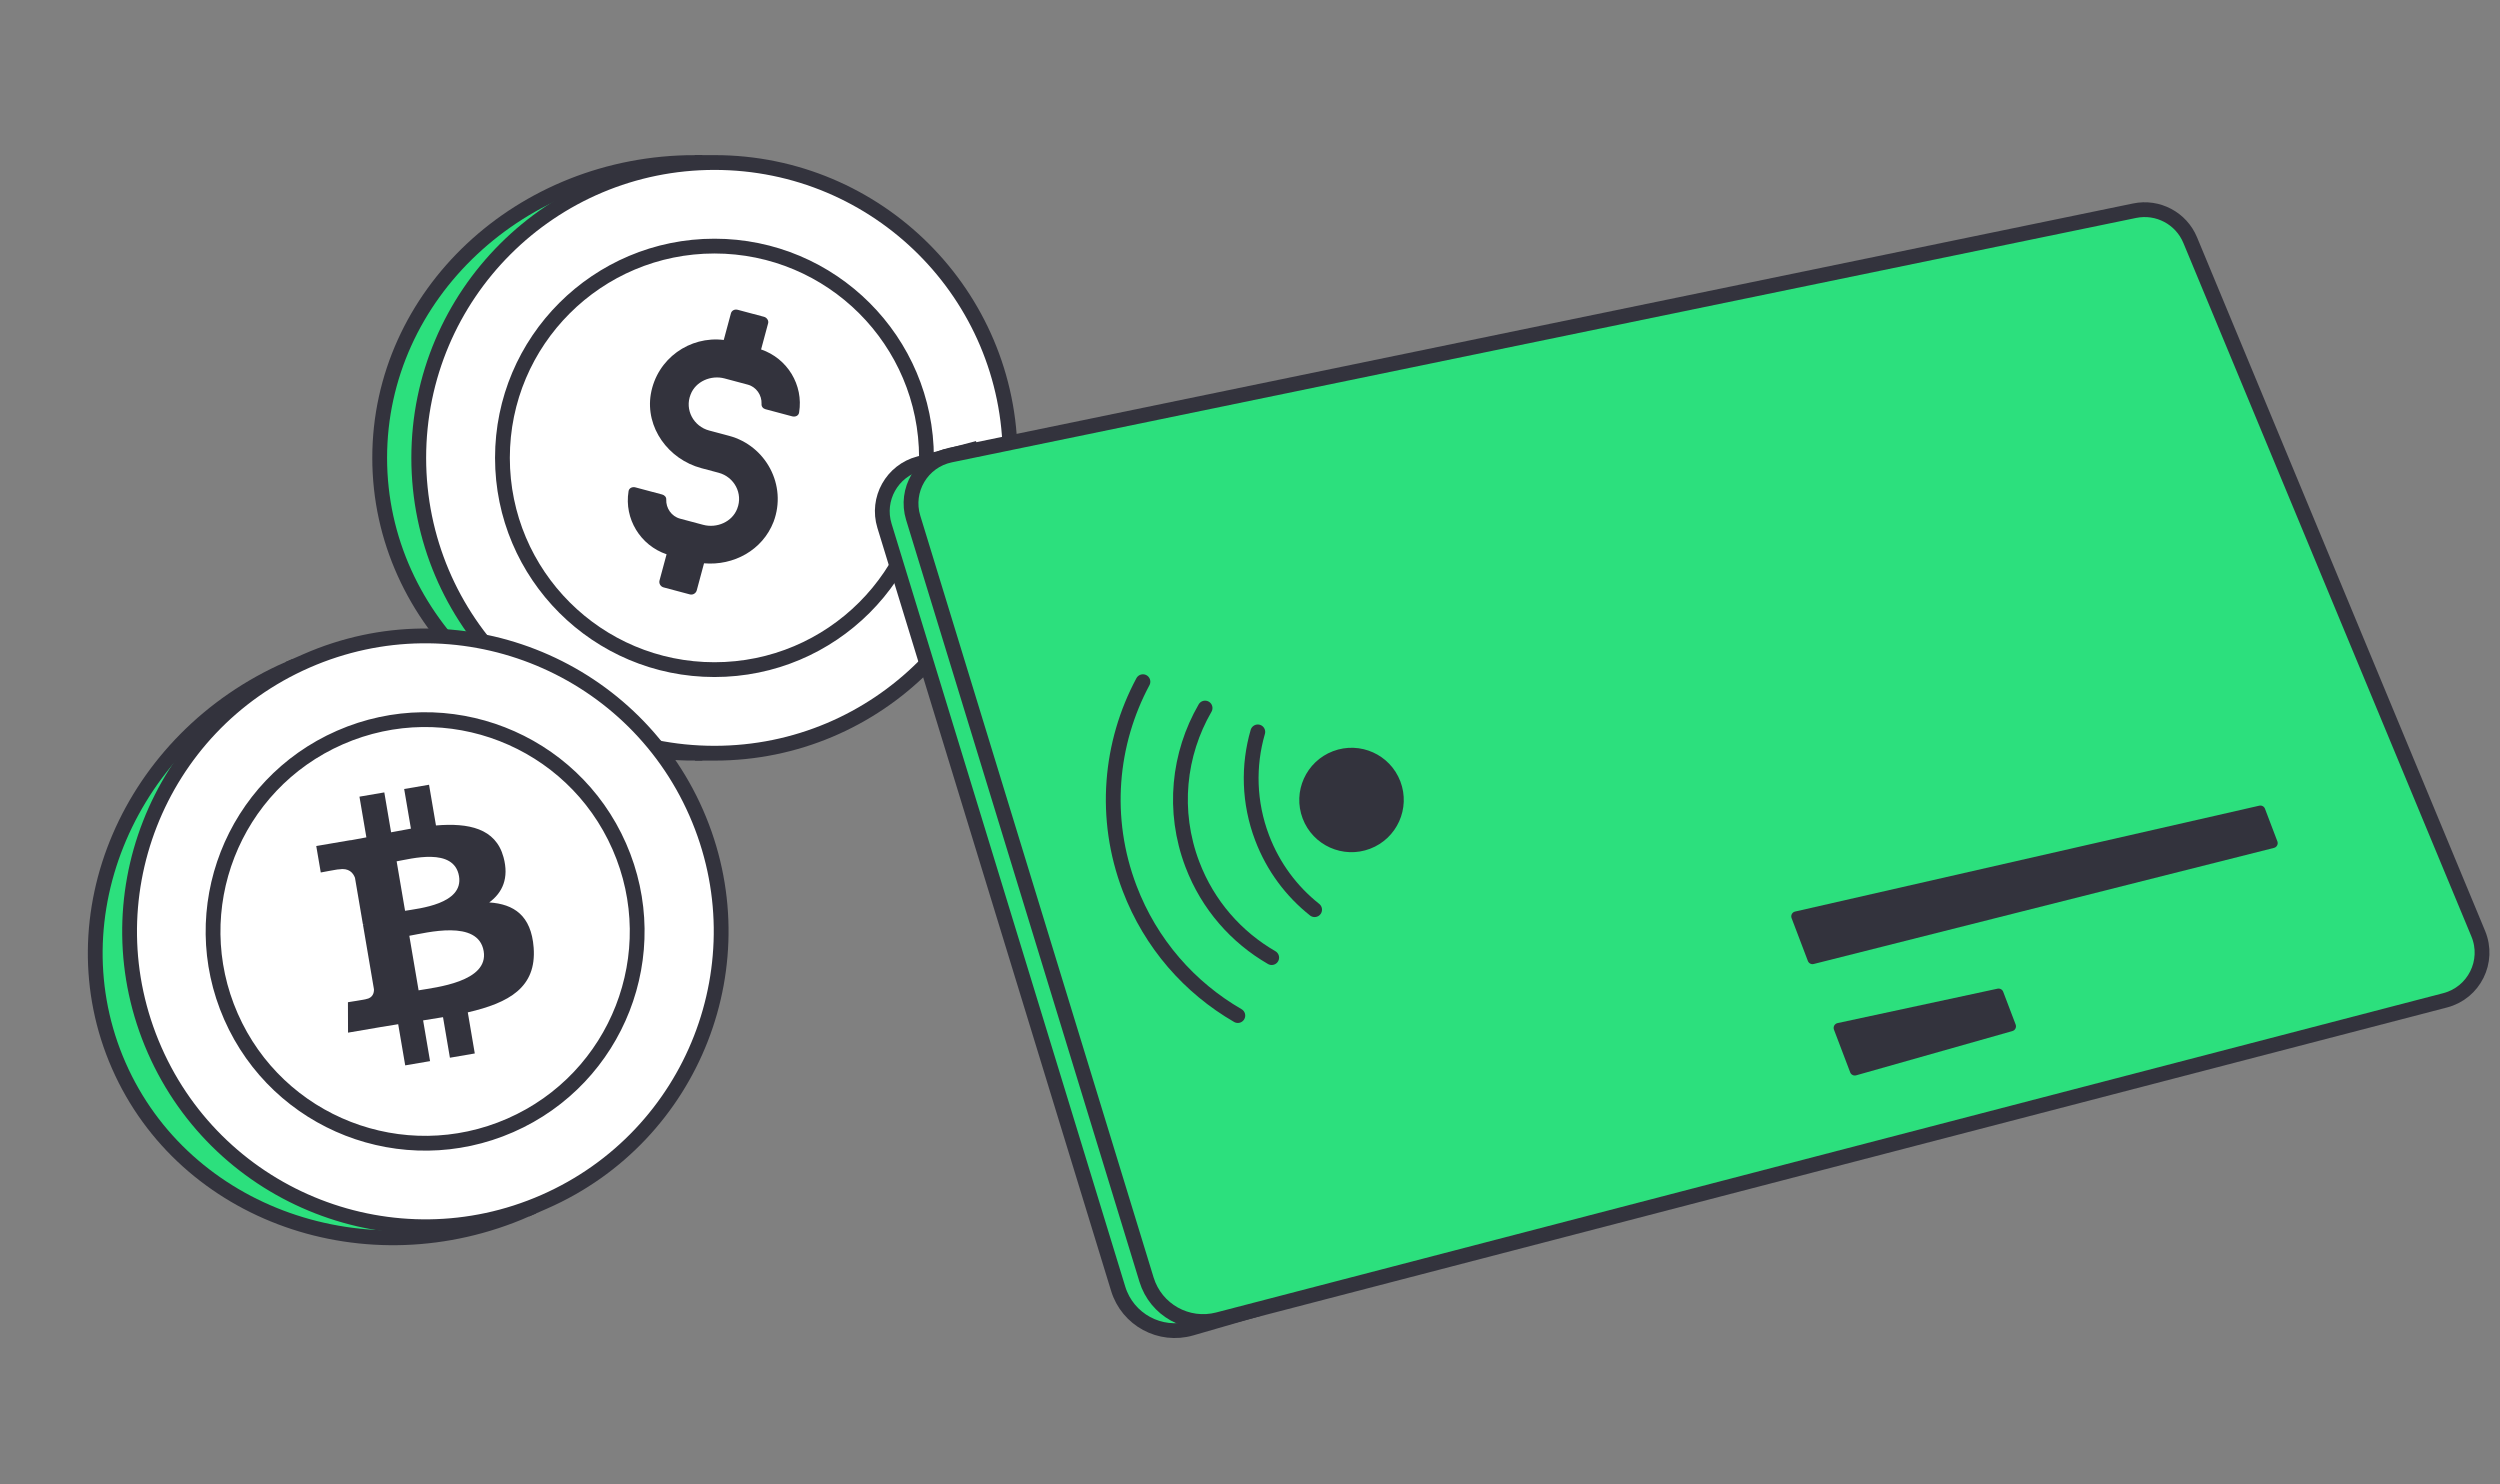
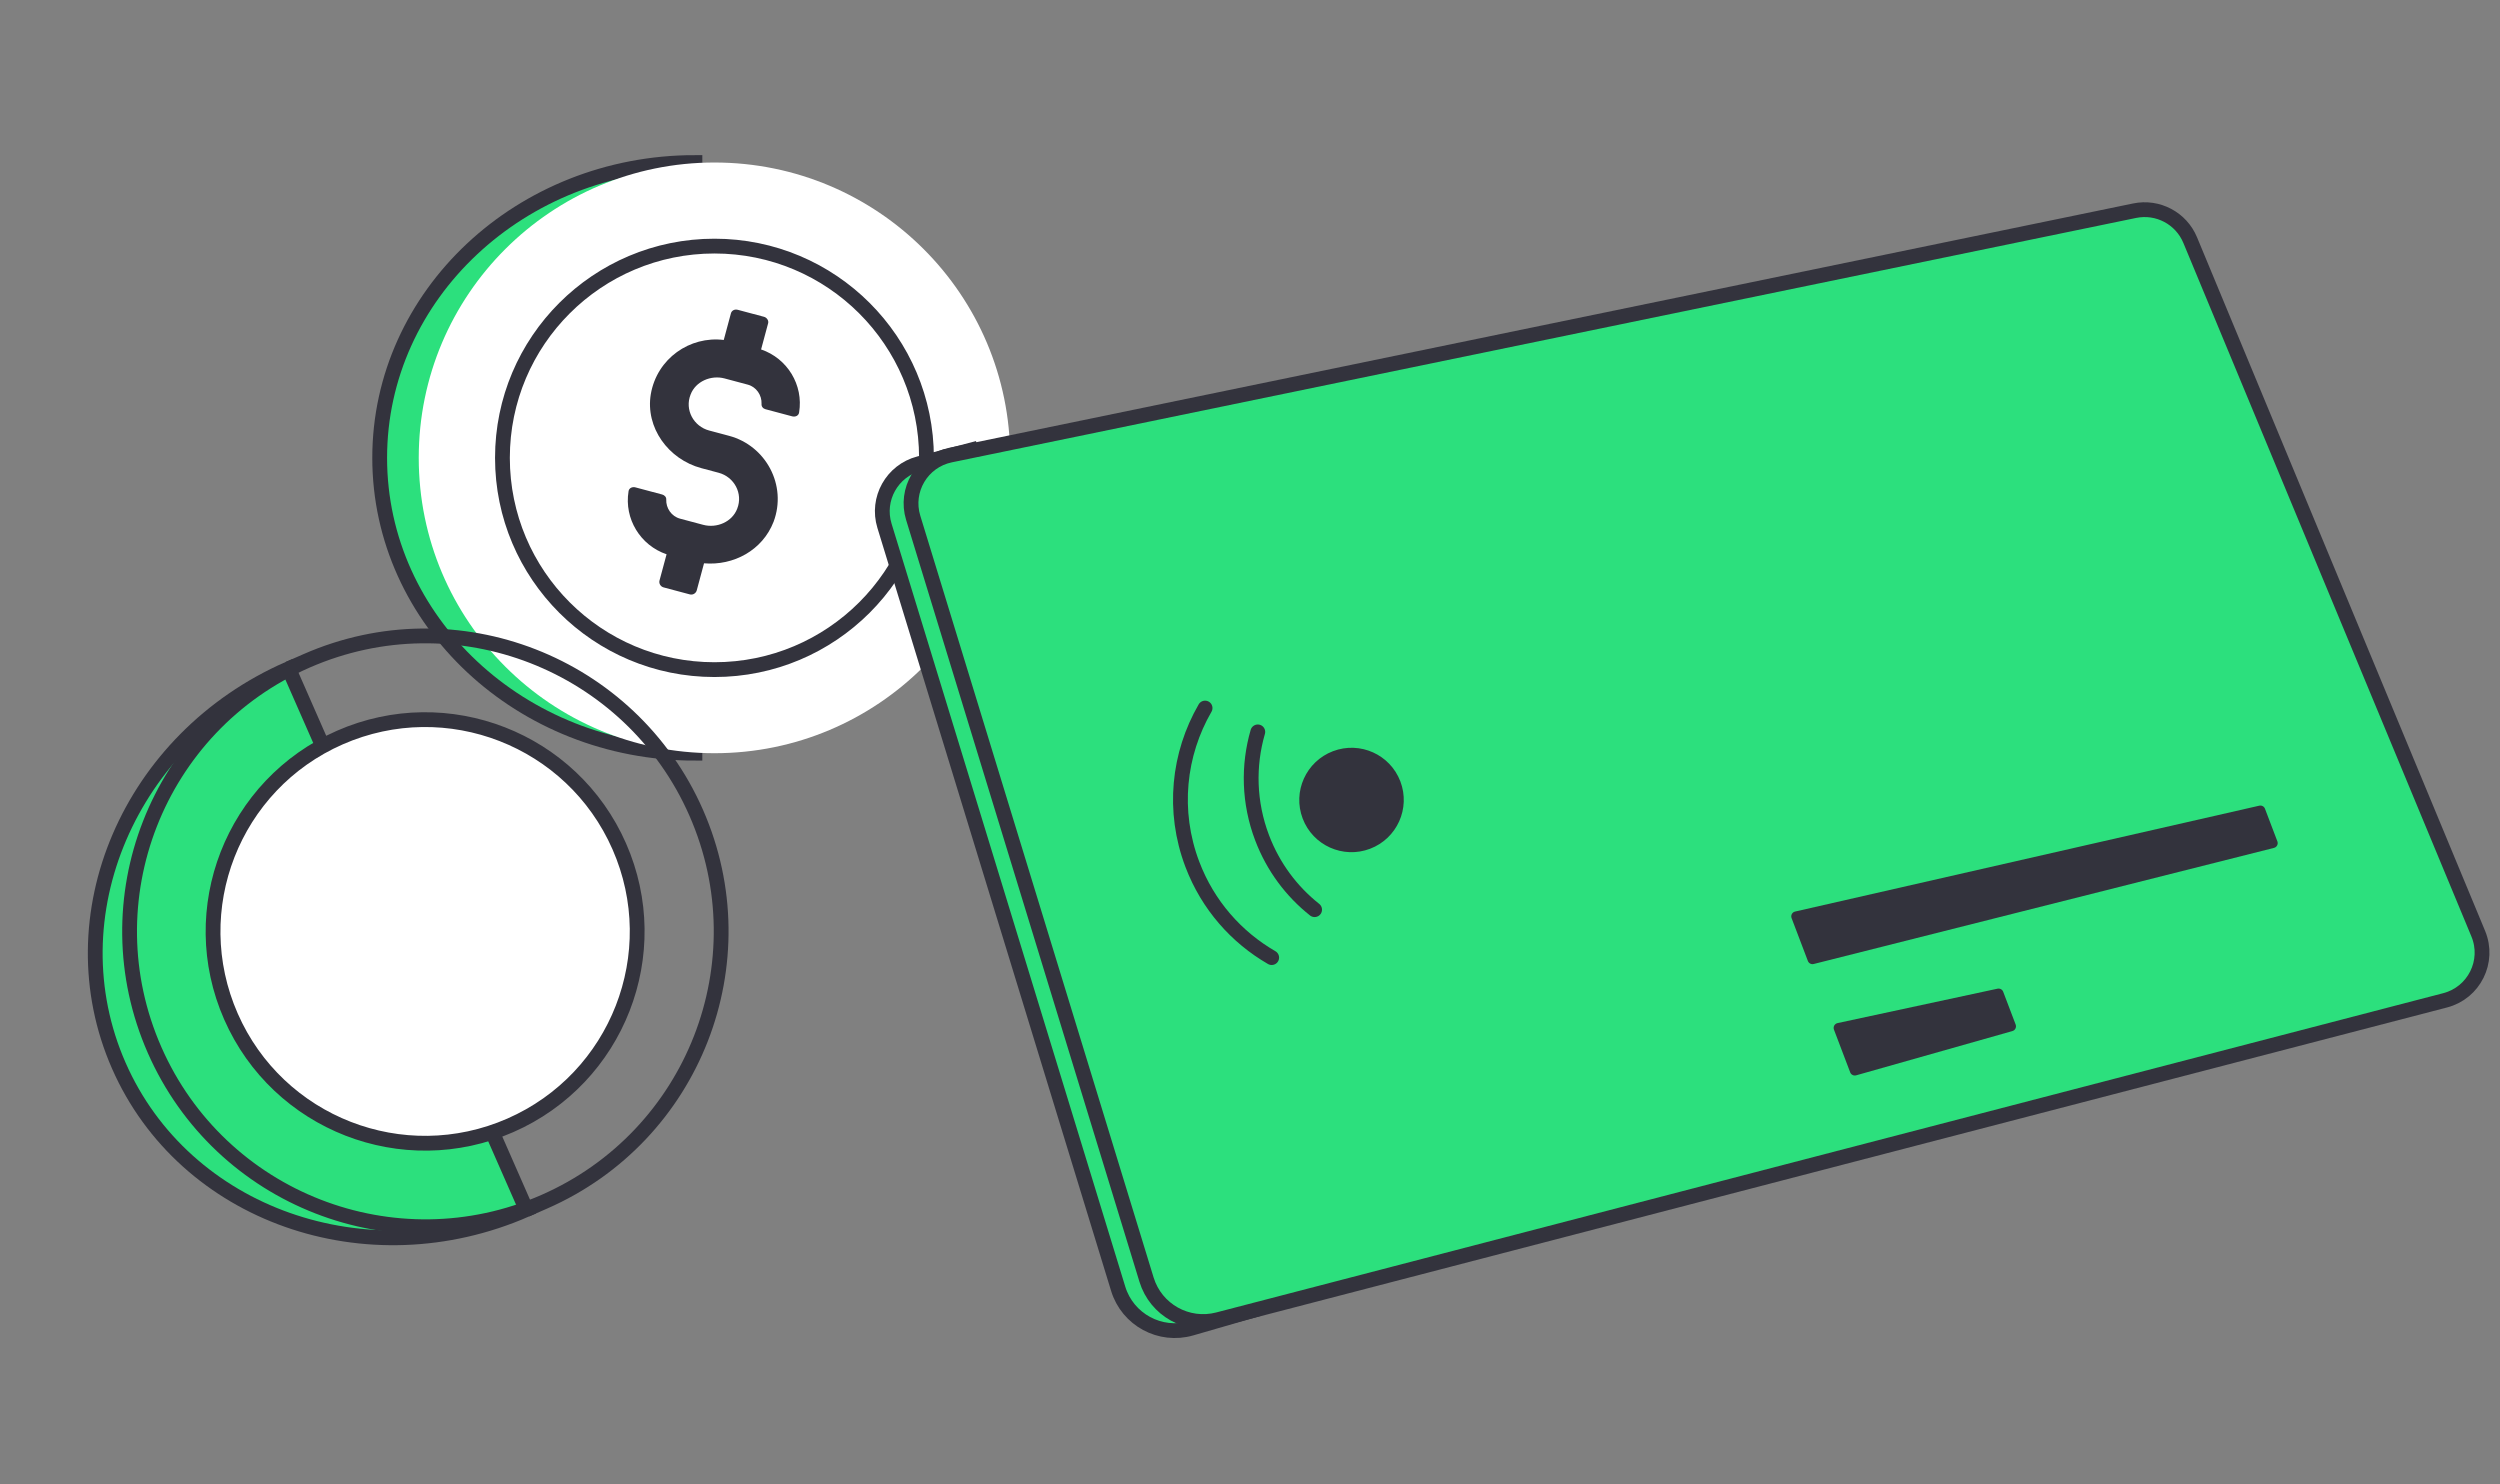
<svg xmlns="http://www.w3.org/2000/svg" width="507" height="301" viewBox="0 0 507 301" fill="none">
  <rect x="0" y="0" width="507" height="301" fill="#808080" stroke="none" />
  <g clip-path="url(#clip0_237_3264)">
    <path d="M77 92.855C77 125.935 105.623 152.752 140.931 152.752V32.958C105.623 32.958 77 59.775 77 92.855Z" fill="#2CE07D" stroke="#33333D" stroke-width="3" />
    <path d="M204.863 92.855C204.863 125.935 178.013 152.752 144.892 152.752C111.771 152.752 84.921 125.935 84.921 92.855C84.921 59.774 111.771 32.958 144.892 32.958C178.013 32.958 204.863 59.774 204.863 92.855Z" fill="white" />
-     <path d="M144.892 152.752C178.013 152.752 204.863 125.935 204.863 92.855C204.863 59.774 178.013 32.958 144.892 32.958M144.892 152.752C111.771 152.752 84.921 125.935 84.921 92.855C84.921 59.774 111.771 32.958 144.892 32.958M144.892 152.752H140.932M144.892 32.958H140.932" stroke="#33333D" stroke-width="3" />
    <path d="M187.89 92.855C187.89 116.573 168.639 135.8 144.892 135.8C121.144 135.8 101.894 116.573 101.894 92.855C101.894 69.137 121.144 49.909 144.892 49.909C168.639 49.909 187.89 69.137 187.89 92.855Z" fill="white" stroke="#33333D" stroke-width="3" />
    <path d="M142.777 114.239L141.297 119.738C141.149 120.288 140.541 120.715 139.897 120.543L134.559 119.119C134.007 118.971 133.578 118.366 133.75 117.724L135.181 112.409C129.849 110.594 126.565 105.199 127.468 99.645C127.549 98.979 128.224 98.668 128.868 98.84L134.298 100.289C134.759 100.412 135.145 100.809 135.114 101.292C135.038 103.04 136.165 104.716 137.914 105.183L142.608 106.435C145.369 107.172 148.489 105.843 149.505 103.167C150.736 100.058 148.874 96.713 145.745 95.878L142.247 94.945C135.528 93.152 130.852 86.699 131.984 79.928C133.239 72.7 139.904 68.093 146.778 68.945L148.233 63.538C148.381 62.988 148.964 62.653 149.608 62.825L154.946 64.249C155.499 64.396 155.927 65.002 155.779 65.552L154.349 70.867C159.681 72.682 162.965 78.077 162.062 83.631C161.981 84.297 161.305 84.608 160.661 84.436L155.231 82.987C154.771 82.864 154.385 82.467 154.441 81.892C154.517 80.145 153.389 78.468 151.64 78.002L146.947 76.749C144.185 76.013 141.066 77.341 140.05 80.017C138.818 83.127 140.68 86.472 143.81 87.307L147.859 88.387C155.315 90.376 159.663 98.412 156.88 105.822C154.632 111.607 148.755 114.753 142.777 114.239Z" fill="#33333D" />
    <path d="M24.096 216.119C37.404 246.411 74.403 259.482 106.736 245.313L58.544 135.613C26.211 149.782 10.788 185.826 24.096 216.119Z" fill="#2CE07D" stroke="#33333D" stroke-width="3" />
-     <path d="M141.184 164.807C154.492 195.1 140.693 230.432 110.363 243.723C80.033 257.015 44.657 243.233 31.349 212.94C18.041 182.647 31.841 147.315 62.171 134.024C92.501 120.732 127.876 134.515 141.184 164.807Z" fill="white" />
    <path d="M110.363 243.723C140.693 230.432 154.492 195.1 141.184 164.807C127.876 134.515 92.501 120.732 62.171 134.024M110.363 243.723C80.033 257.015 44.657 243.233 31.349 212.94C18.041 182.647 31.841 147.315 62.171 134.024M110.363 243.723L106.736 245.313M62.171 134.024L58.544 135.613" stroke="#33333D" stroke-width="3" />
    <path d="M125.589 171.641C135.131 193.361 125.237 218.693 103.491 228.223C81.745 237.752 56.381 227.871 46.84 206.151C37.298 184.432 47.192 159.1 68.938 149.57C90.684 140.04 116.048 149.922 125.589 171.641Z" fill="white" stroke="#33333D" stroke-width="3" />
-     <path d="M102.106 173.82C100.518 167.966 95.022 166.855 88.415 167.402L87.009 159.146L81.965 160.01L83.334 168.049C82.008 168.276 80.657 168.534 79.315 168.791L77.938 160.7L72.897 161.563L74.301 169.817C73.213 170.026 72.143 170.23 71.098 170.41L71.093 170.384L64.136 171.573L65.051 176.94C65.051 176.94 68.764 176.232 68.713 176.31C70.756 175.961 71.622 177.029 71.99 178.015L73.591 187.421C73.732 187.397 73.917 187.371 74.13 187.364C73.962 187.393 73.783 187.423 73.598 187.457L75.839 200.633C75.859 201.288 75.655 202.375 74.228 202.622C74.302 202.668 70.561 203.249 70.561 203.249L70.58 209.422L77.144 208.298C78.366 208.09 79.572 207.905 80.753 207.71L82.177 216.059L87.215 215.197L85.808 206.935C87.197 206.727 88.537 206.509 89.844 206.284L91.242 214.507L96.286 213.643L94.869 205.307C103.266 203.37 108.839 200.225 108.225 192.165C107.732 185.675 104.231 183.341 99.222 183.014C101.894 181.029 103.277 178.102 102.108 173.82L102.106 173.82L102.106 173.82ZM98.088 192.883C99.153 199.122 88.309 200.249 84.891 200.838L83.009 189.775C86.428 189.19 96.981 186.374 98.089 192.883L98.088 192.883ZM93.085 177.676C94.05 183.353 84.994 184.223 82.147 184.71L80.439 174.677C83.287 174.189 92.077 171.755 93.086 177.676L93.085 177.676Z" fill="#33333D" />
    <path d="M196.937 91.263L186.398 94.023C180.9 95.463 177.707 101.188 179.371 106.621L226.767 261.363C228.687 267.632 235.284 271.201 241.582 269.378L253.567 265.909L196.937 91.263Z" fill="#2CE07D" stroke="#33333D" stroke-width="3" />
    <path d="M432.909 42.728L192.735 92.294C186.966 93.485 183.472 99.38 185.197 105.012L232.52 259.518C234.403 265.666 240.798 269.239 247.021 267.62L495.877 202.865C501.754 201.336 504.921 194.965 502.592 189.357L444.169 48.688C442.33 44.259 437.605 41.759 432.909 42.728Z" fill="#2CE07D" stroke="#33333D" stroke-width="3" />
    <ellipse cx="10.595" cy="10.582" rx="10.595" ry="10.582" transform="matrix(0.935 -0.355 0.355 0.935 260.426 156.103)" fill="#33333D" />
    <path d="M255.081 148.426C253.101 155.258 253.242 162.765 255.962 169.924C258.217 175.862 261.959 180.802 266.603 184.481" stroke="#33333D" stroke-width="3" stroke-linecap="round" stroke-linejoin="round" />
    <path d="M244.391 143.593C239.004 152.902 237.697 164.462 241.812 175.294C244.961 183.585 250.769 190.087 257.899 194.202" stroke="#33333D" stroke-width="3" stroke-linecap="round" stroke-linejoin="round" />
-     <path d="M231.786 138.247C225.111 150.711 223.663 165.88 229.075 180.127C233.375 191.446 241.301 200.328 251.03 205.956" stroke="#33333D" stroke-width="3" stroke-linecap="round" stroke-linejoin="round" />
    <path d="M366.636 194.884L363.334 186.191C363.118 185.624 363.454 184.997 364.046 184.862L458.182 163.393C458.668 163.282 459.162 163.546 459.339 164.013L461.852 170.629C462.065 171.188 461.742 171.807 461.162 171.953L367.816 195.499C367.324 195.623 366.816 195.359 366.636 194.884Z" fill="#33333D" />
    <path d="M375.217 217.471L371.929 208.816C371.712 208.244 372.055 207.613 372.654 207.484L405.102 200.504C405.585 200.401 406.072 200.665 406.247 201.127L408.776 207.783C408.984 208.332 408.678 208.94 408.114 209.1L376.425 218.078C375.926 218.219 375.401 217.956 375.217 217.471Z" fill="#33333D" />
  </g>
  <defs>
    <clipPath id="clip0_237_3264">
      <rect width="507" height="300.929" fill="white" />
    </clipPath>
  </defs>
</svg>